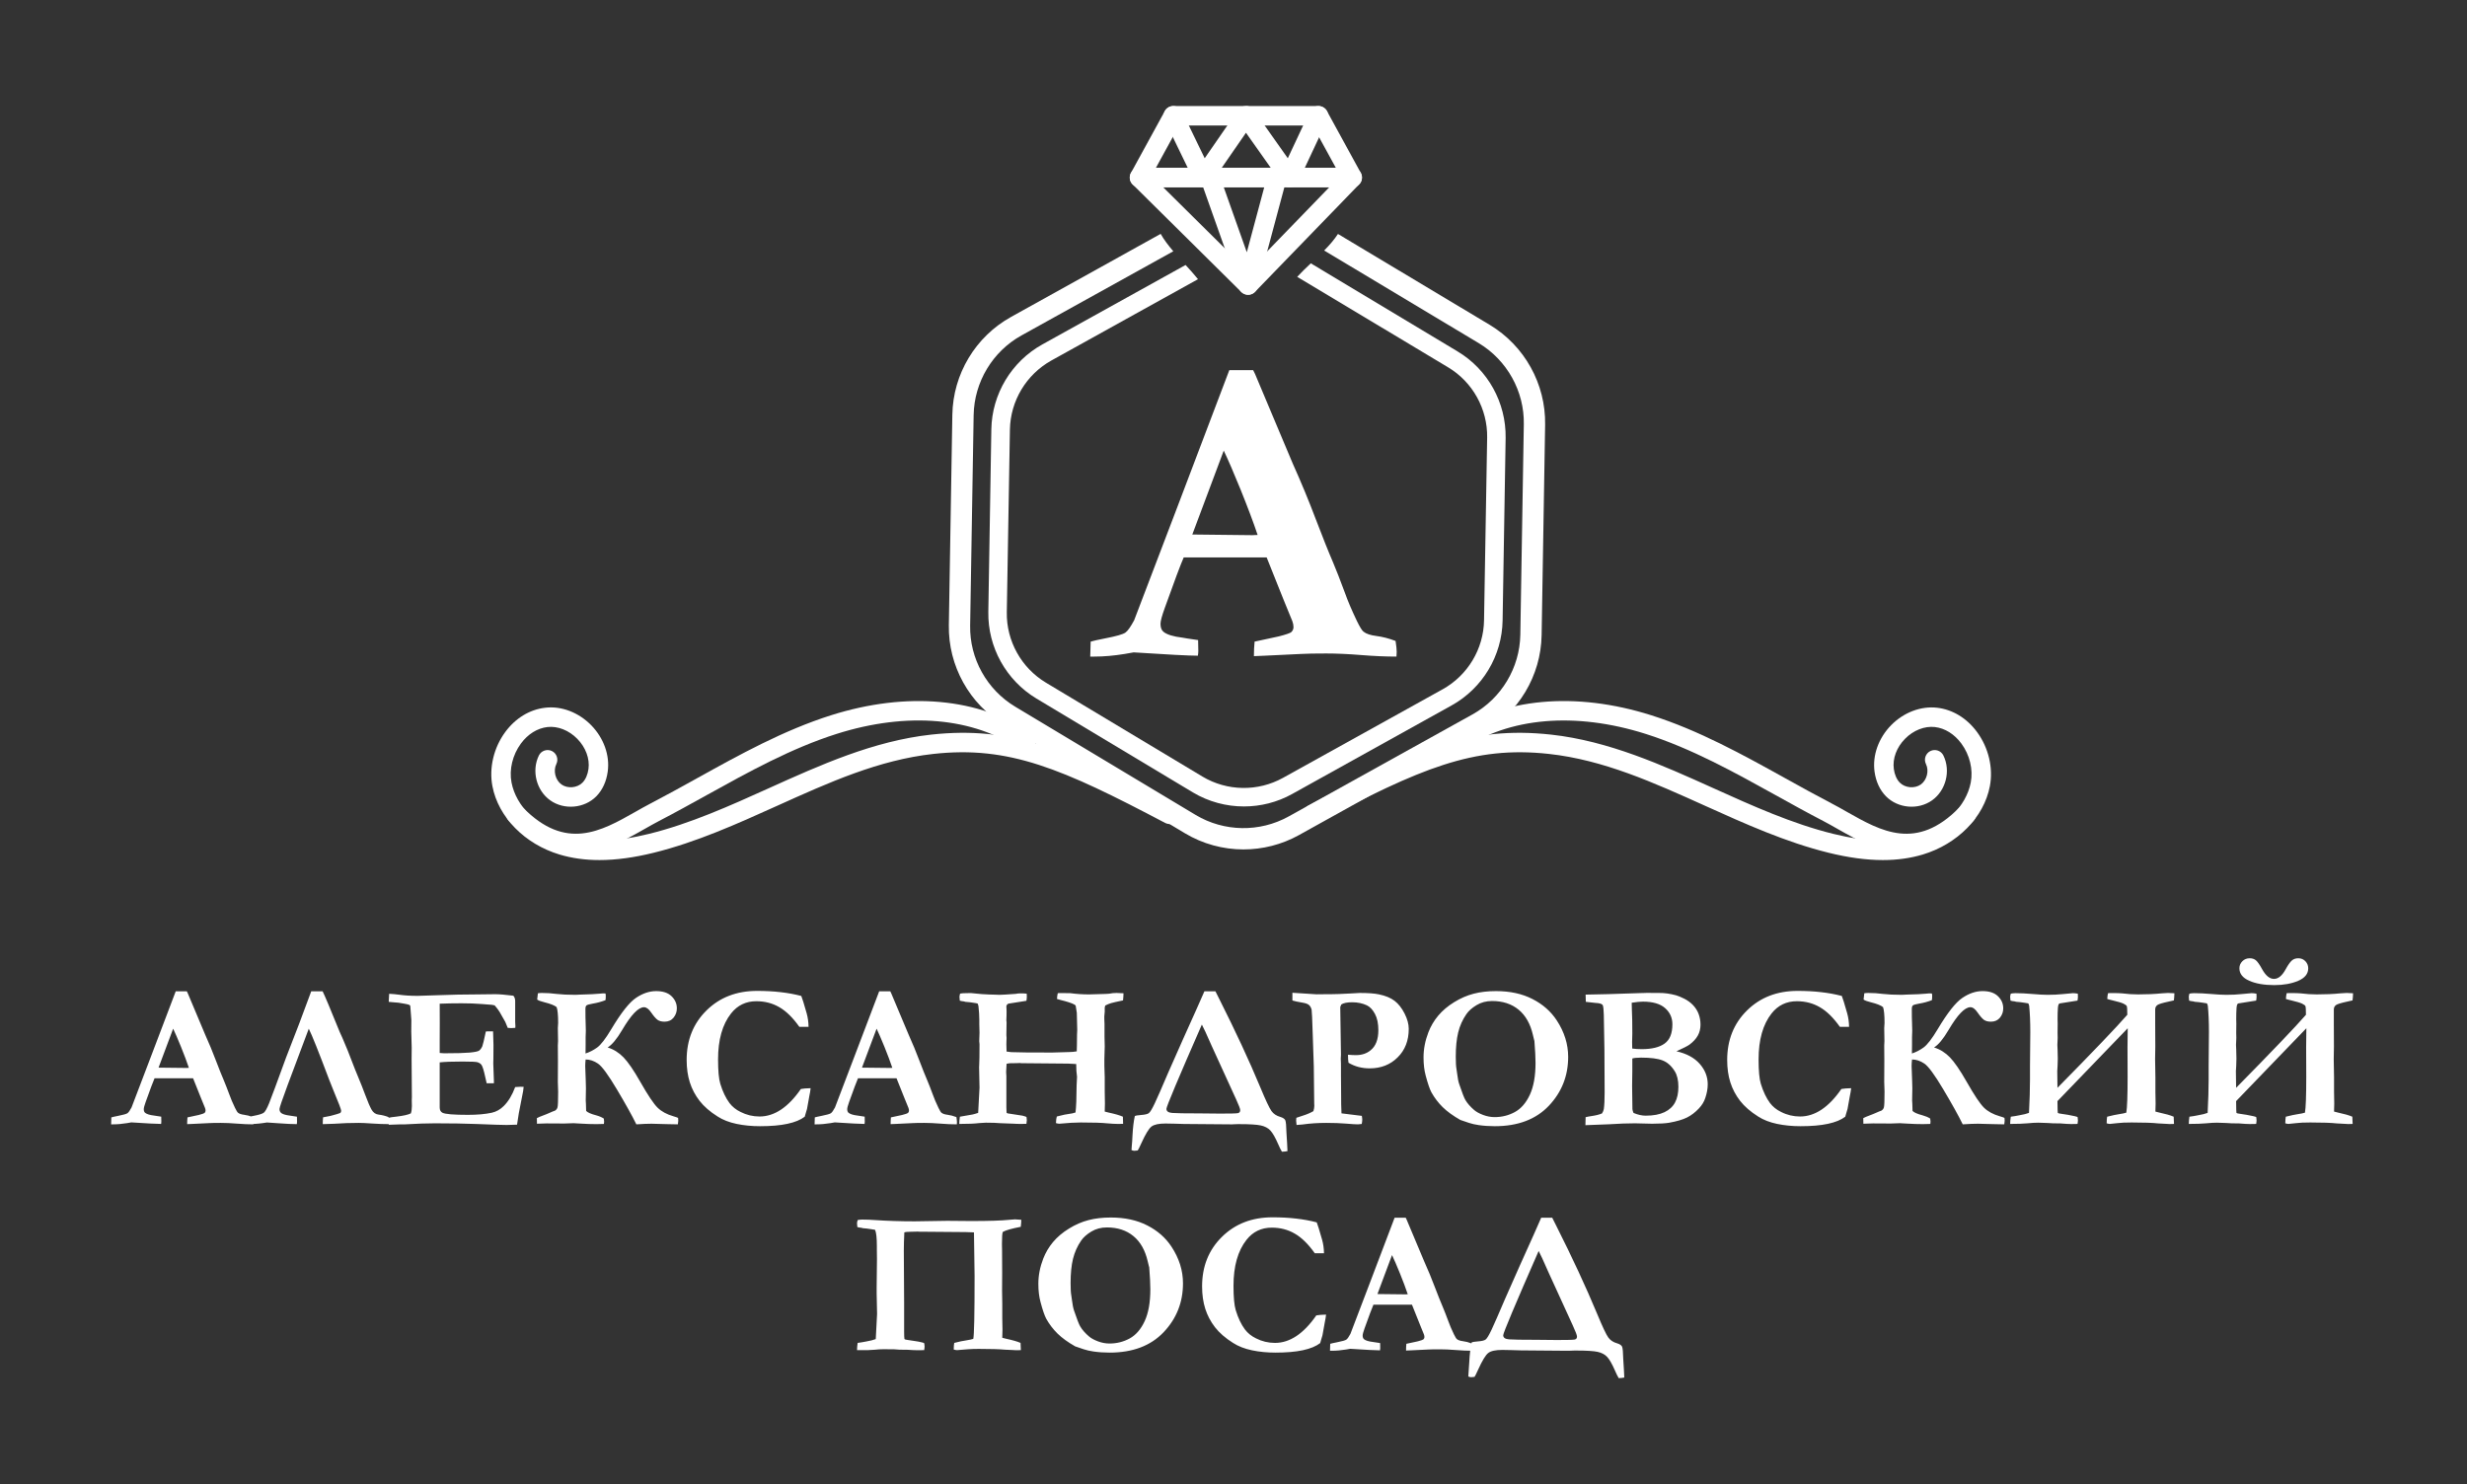
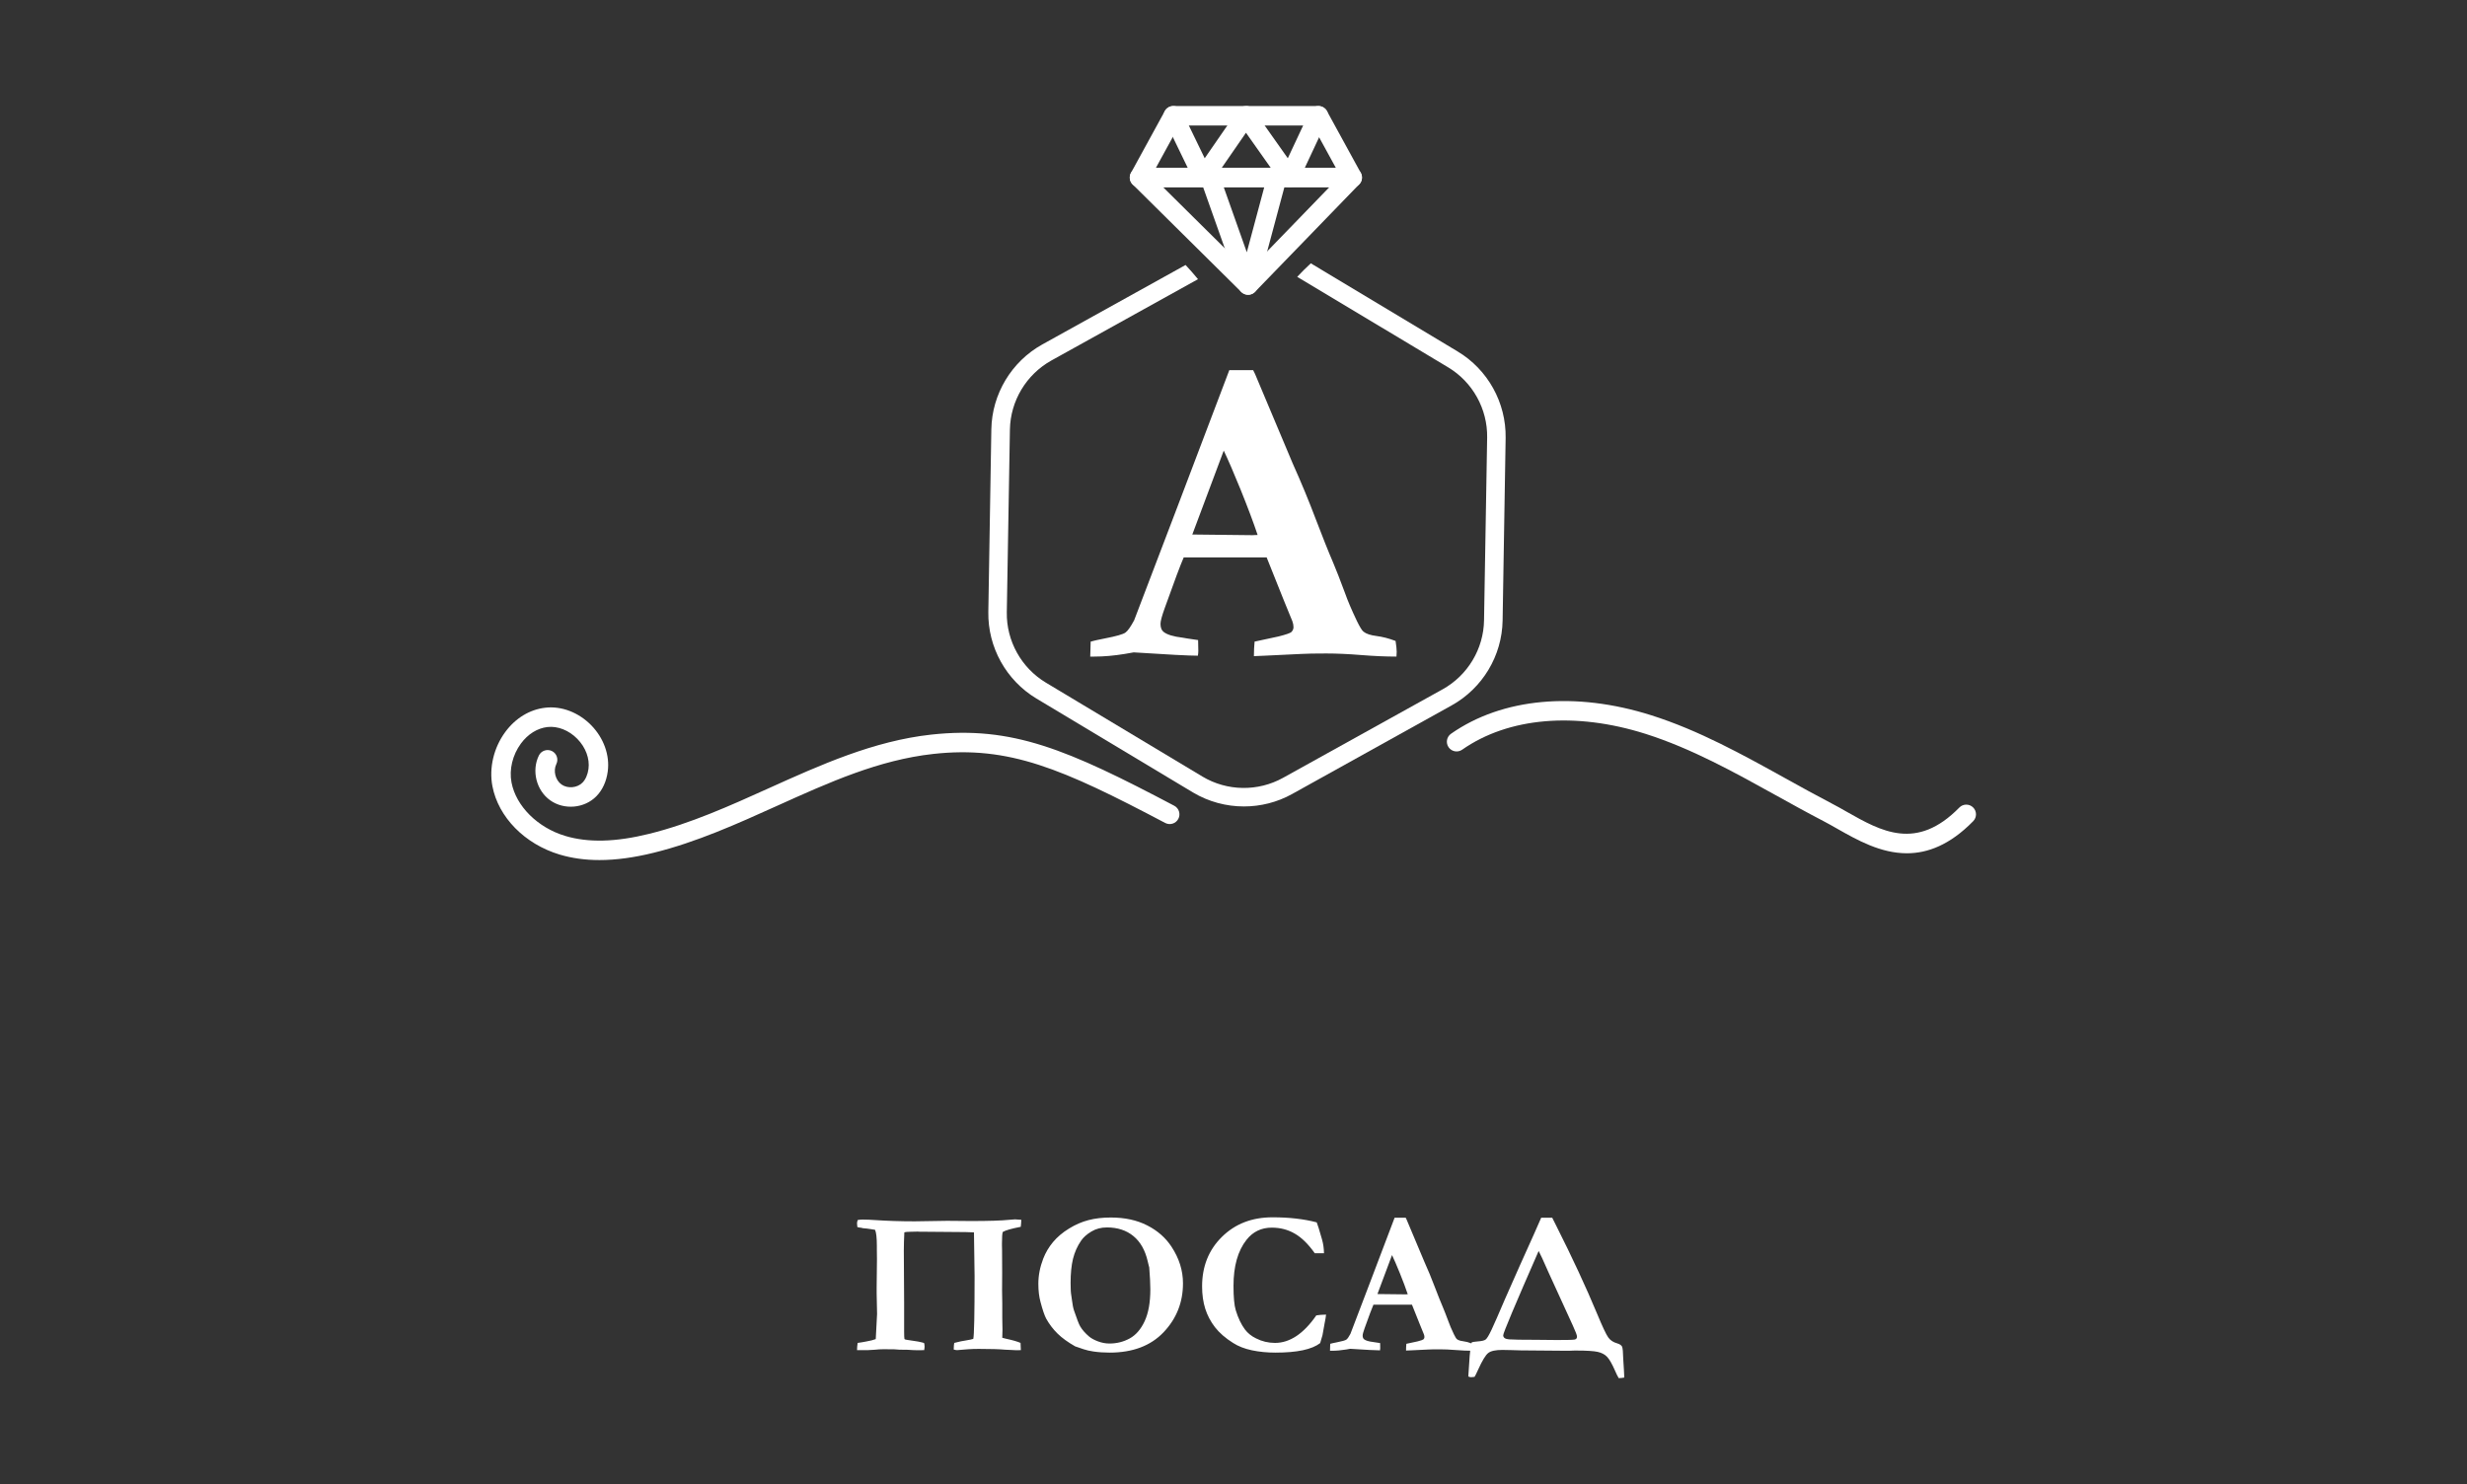
<svg xmlns="http://www.w3.org/2000/svg" width="241" height="145" viewBox="0 0 241 145" fill="none">
  <rect x="0" y="0" width="241" height="145" fill="#333333" stroke="none" />
-   <path d="M10.857 109.848L10.876 109.168C11.001 109.131 11.219 109.081 11.536 109.02C12.04 108.922 12.346 108.835 12.454 108.758C12.562 108.68 12.694 108.492 12.851 108.196L14.839 102.982L17.167 96.85C17.389 96.85 17.598 96.85 17.799 96.85H18.25L18.338 97.029L20.046 101.089C20.434 101.949 20.78 102.787 21.085 103.598C21.395 104.409 21.658 105.071 21.88 105.586C22.01 105.895 22.192 106.356 22.422 106.975C22.539 107.311 22.717 107.732 22.959 108.237C23.094 108.512 23.192 108.671 23.259 108.718C23.38 108.815 23.572 108.879 23.841 108.913C24.11 108.946 24.402 109.02 24.712 109.138C24.745 109.356 24.762 109.522 24.762 109.629C24.762 109.676 24.759 109.747 24.752 109.848C24.265 109.848 23.73 109.824 23.144 109.777C22.559 109.73 22.034 109.706 21.566 109.706C21.048 109.706 20.672 109.713 20.443 109.727L18.769 109.808L18.283 109.827C18.283 109.599 18.294 109.377 18.314 109.168L19.407 108.933C19.737 108.848 19.929 108.781 19.979 108.738C20.046 108.671 20.081 108.597 20.081 108.512C20.081 108.425 20.064 108.338 20.029 108.246L19.636 107.281L18.862 105.347H15.098C14.96 105.659 14.671 106.43 14.233 107.654C14.109 108.001 14.045 108.237 14.045 108.361C14.045 108.533 14.092 108.653 14.183 108.724C14.335 108.848 14.624 108.94 15.052 108.99C15.111 109.004 15.343 109.041 15.751 109.097C15.758 109.333 15.761 109.494 15.761 109.585C15.761 109.656 15.754 109.73 15.741 109.808C15.334 109.808 14.361 109.757 12.827 109.656L12.424 109.727C11.936 109.808 11.475 109.848 11.034 109.848H10.857ZM15.489 104.307C17.026 104.327 17.931 104.338 18.206 104.338L18.452 104.327C18.257 103.743 17.998 103.06 17.685 102.282C17.368 101.502 17.11 100.907 16.915 100.5L15.489 104.307ZM30.165 100.503L28.099 106.009C27.568 107.439 27.302 108.22 27.302 108.351C27.302 108.549 27.379 108.695 27.538 108.785C27.696 108.879 27.951 108.946 28.308 108.993C28.358 109.006 28.595 109.041 29.008 109.101L29.017 109.599C29.017 109.679 29.01 109.753 28.997 109.827C28.59 109.827 27.995 109.801 27.212 109.743L26.078 109.666L25.671 109.727C25.2 109.794 24.675 109.827 24.104 109.827L24.123 109.162C24.187 109.134 24.41 109.088 24.786 109.017C25.297 108.922 25.626 108.819 25.769 108.711C25.91 108.603 26.084 108.29 26.293 107.776C26.501 107.262 27.053 105.774 27.947 103.318L29.25 99.951L30.404 96.85H31.517C31.719 97.25 32.274 98.572 33.182 100.813L33.447 101.395C33.74 102.05 34.154 103.08 34.683 104.479L34.995 105.239C35.217 105.764 35.446 106.343 35.681 106.975C35.931 107.648 36.139 108.129 36.3 108.415C36.465 108.704 36.694 108.862 36.983 108.896C37.34 108.94 37.662 109.023 37.959 109.141C37.992 109.353 38.009 109.515 38.009 109.625L37.999 109.827C37.511 109.827 36.96 109.808 36.344 109.767C35.789 109.727 35.361 109.706 35.059 109.706C34.239 109.706 33.438 109.734 32.654 109.79L31.53 109.827C31.53 109.589 31.541 109.367 31.561 109.162C31.594 109.148 31.833 109.104 32.28 109.023C32.819 108.883 33.128 108.792 33.206 108.751C33.287 108.711 33.327 108.629 33.327 108.505C33.327 108.391 33.081 107.752 32.596 106.588L32.153 105.478C31.13 102.76 30.467 101.102 30.165 100.503ZM38.016 97.092C38.389 97.112 38.716 97.143 38.992 97.182C39.51 97.257 40.111 97.294 40.795 97.294C41.033 97.294 41.639 97.273 42.618 97.236C44.084 97.18 45.406 97.153 46.59 97.153L48.373 97.132C48.776 97.132 49.365 97.182 50.149 97.28C50.267 97.412 50.327 97.59 50.327 97.812V99.84L50.348 100.244C50.348 100.284 50.344 100.345 50.337 100.422L49.934 100.443C49.883 100.443 49.772 100.436 49.601 100.422C49.54 100.291 49.46 100.096 49.359 99.837L48.958 99.133C48.807 98.834 48.592 98.531 48.319 98.222C48.154 98.176 47.943 98.148 47.687 98.142C47.62 98.135 47.421 98.118 47.084 98.094C46.473 98.044 45.813 98.02 45.106 98.02C44.306 98.02 43.586 98.034 42.954 98.061C42.958 98.226 42.96 98.869 42.96 99.992L42.954 101.64V102.874C43.119 102.894 43.26 102.905 43.378 102.905C44.548 102.905 45.383 102.881 45.881 102.837C46.379 102.79 46.685 102.727 46.801 102.646C46.92 102.562 47.027 102.42 47.118 102.218C47.176 102.073 47.29 101.592 47.462 100.776L47.589 100.765H48.168C48.195 101.351 48.208 101.795 48.208 102.097C48.208 102.787 48.205 103.231 48.199 103.427C48.191 103.624 48.188 103.78 48.188 103.89C48.188 104.069 48.199 104.351 48.218 104.741C48.239 105.131 48.249 105.425 48.249 105.613V105.832H47.542C47.515 105.727 47.468 105.512 47.394 105.185C47.263 104.576 47.145 104.196 47.041 104.045C46.96 103.927 46.83 103.84 46.648 103.78C46.516 103.736 46.029 103.712 45.191 103.712C44.199 103.712 43.455 103.738 42.954 103.793C42.954 103.964 42.954 104.075 42.954 104.126C42.954 104.91 42.954 105.559 42.954 106.077V108.2C42.954 108.452 43.045 108.62 43.223 108.714C43.492 108.852 44.319 108.92 45.706 108.92C46.624 108.92 47.401 108.852 48.04 108.714C48.484 108.613 48.874 108.395 49.212 108.055C49.658 107.614 50.032 106.999 50.327 106.205C50.533 106.184 50.697 106.175 50.829 106.175C50.903 106.175 51.01 106.178 51.155 106.184C51.134 106.35 51.118 106.488 51.104 106.598L51.047 106.895L50.684 108.755L50.509 109.879C50.082 109.898 49.746 109.909 49.493 109.909C49.127 109.909 48.144 109.879 46.547 109.814C45.423 109.771 44.071 109.747 42.49 109.747C41.7 109.747 40.731 109.78 39.58 109.848H39.167L37.975 109.888V109.202C38.1 109.168 38.349 109.134 38.723 109.094C39.401 109.014 39.873 108.909 40.135 108.778C40.202 108.59 40.237 108.348 40.237 108.061C40.237 107.947 40.232 107.759 40.226 107.49L40.237 107.183L40.209 103.474L40.219 102.36L40.176 100.785L40.186 99.672L40.094 98.451C40.094 98.418 40.088 98.353 40.074 98.252C40.011 98.182 39.913 98.135 39.782 98.115C39.708 98.105 39.611 98.085 39.486 98.057C39.113 97.981 38.753 97.933 38.406 97.92C38.281 97.913 38.141 97.899 37.975 97.88L38.016 97.092ZM59.362 102.336C59.948 102.517 60.462 102.841 60.91 103.302C61.357 103.762 61.902 104.556 62.541 105.68C63.291 106.999 63.857 107.846 64.244 108.222C64.627 108.597 65.142 108.875 65.787 109.06C66.026 109.128 66.178 109.182 66.242 109.219C66.255 109.336 66.261 109.427 66.261 109.491C66.261 109.568 66.248 109.686 66.221 109.848L65.135 109.827L63.644 109.787C63.271 109.787 62.776 109.808 62.165 109.848C61.734 108.97 61.098 107.829 60.26 106.424C59.423 105.018 58.811 104.18 58.417 103.914C58.023 103.645 57.623 103.511 57.209 103.511C57.183 103.753 57.17 103.974 57.17 104.169L57.22 105.531C57.233 105.808 57.24 106.074 57.24 106.323L57.22 107.506L57.24 107.853L57.26 108.533C57.391 108.684 57.717 108.829 58.242 108.967C58.535 109.047 58.784 109.152 58.986 109.283C59.006 109.411 59.016 109.504 59.016 109.568C59.016 109.619 59.009 109.699 58.996 109.808C58.7 109.821 58.461 109.827 58.277 109.827C57.791 109.827 57.26 109.811 56.681 109.773L56.022 109.736L55.134 109.767L53.392 109.757L52.456 109.787L52.446 109.242C52.507 109.195 52.813 109.067 53.372 108.859L53.628 108.751C53.916 108.62 54.111 108.539 54.209 108.512C54.341 108.435 54.428 108.324 54.464 108.183C54.505 108.045 54.525 107.534 54.525 106.652L54.495 105.711L54.505 103.622L54.495 102.145L54.516 101.714L54.495 100.443L54.525 99.941C54.525 99.181 54.475 98.663 54.377 98.394C54.172 98.226 53.775 98.068 53.191 97.923C52.84 97.838 52.602 97.748 52.477 97.657L52.548 97.042C52.672 97.021 52.803 97.011 52.941 97.011C53.422 97.011 53.897 97.042 54.37 97.106C54.851 97.162 55.467 97.193 56.218 97.193L56.641 97.173L57.826 97.132C58.003 97.126 58.246 97.109 58.555 97.082L58.902 97.052L59.147 97.062C59.167 97.115 59.178 97.186 59.178 97.28C59.178 97.506 59.167 97.65 59.147 97.718C58.75 97.869 58.34 97.981 57.916 98.05C57.586 98.111 57.384 98.165 57.307 98.219C57.23 98.273 57.19 98.391 57.19 98.572C57.19 99.228 57.196 99.659 57.209 99.871L57.23 100.705L57.209 101.334V102.08L57.2 102.924C57.586 102.8 57.963 102.609 58.33 102.346C58.697 102.084 59.158 101.485 59.712 100.557C60.674 98.949 61.478 97.926 62.134 97.489C62.787 97.048 63.443 96.83 64.099 96.83C64.758 96.83 65.259 96.994 65.602 97.328C65.949 97.661 66.121 98.055 66.121 98.515C66.121 98.858 66.013 99.16 65.801 99.423C65.586 99.685 65.293 99.817 64.92 99.817C64.63 99.817 64.402 99.757 64.233 99.635C64.069 99.514 63.863 99.282 63.621 98.932C63.382 98.579 63.147 98.404 62.912 98.404C62.359 98.404 61.647 99.151 60.768 100.645C60.258 101.509 59.79 102.073 59.362 102.336ZM78.277 97.304C78.362 97.502 78.536 98.061 78.799 98.986C78.916 99.403 78.981 99.85 78.987 100.321H78.089C77.456 99.43 76.807 98.79 76.135 98.404C75.466 98.013 74.715 97.819 73.887 97.819C72.868 97.819 72.045 98.216 71.419 99.01C70.57 100.083 70.147 101.583 70.147 103.504C70.147 104.617 70.221 105.411 70.365 105.885C70.601 106.652 70.9 107.278 71.26 107.762C71.54 108.129 71.9 108.422 72.347 108.636C72.926 108.933 73.545 109.081 74.2 109.081C74.927 109.081 75.624 108.855 76.299 108.408C76.972 107.958 77.618 107.288 78.237 106.393C78.48 106.35 78.796 106.323 79.189 106.315C79.162 106.564 79.121 106.824 79.061 107.093C79.041 107.197 78.967 107.614 78.836 108.344L78.749 108.636L78.614 109.101C78.209 109.411 77.648 109.642 76.921 109.797C76.195 109.953 75.304 110.029 74.244 110.029C73.437 110.029 72.673 109.955 71.953 109.804C71.233 109.653 70.618 109.414 70.107 109.084C69.356 108.613 68.768 108.098 68.341 107.551C67.913 106.999 67.598 106.397 67.388 105.747C67.184 105.098 67.079 104.368 67.079 103.561C67.079 101.606 67.725 99.992 69.017 98.72C70.308 97.445 71.957 96.81 73.959 96.81C74.775 96.81 75.542 96.85 76.262 96.934C76.98 97.015 77.651 97.139 78.277 97.304ZM79.576 109.848L79.596 109.168C79.72 109.131 79.939 109.081 80.255 109.02C80.76 108.922 81.066 108.835 81.173 108.758C81.281 108.68 81.412 108.492 81.571 108.196L83.558 102.982L85.887 96.85C86.108 96.85 86.317 96.85 86.519 96.85H86.97L87.057 97.029L88.766 101.089C89.153 101.949 89.499 102.787 89.805 103.598C90.115 104.409 90.377 105.071 90.599 105.586C90.73 105.895 90.912 106.356 91.14 106.975C91.258 107.311 91.437 107.732 91.679 108.237C91.813 108.512 91.911 108.671 91.978 108.718C92.099 108.815 92.291 108.879 92.56 108.913C92.829 108.946 93.121 109.02 93.431 109.138C93.465 109.356 93.482 109.522 93.482 109.629C93.482 109.676 93.478 109.747 93.471 109.848C92.984 109.848 92.45 109.824 91.863 109.777C91.279 109.73 90.754 109.706 90.286 109.706C89.768 109.706 89.392 109.713 89.162 109.727L87.487 109.808L87.003 109.827C87.003 109.599 87.013 109.377 87.033 109.168L88.126 108.933C88.456 108.848 88.648 108.781 88.698 108.738C88.766 108.671 88.799 108.597 88.799 108.512C88.799 108.425 88.783 108.338 88.749 108.246L88.355 107.281L87.582 105.347H83.817C83.68 105.659 83.391 106.43 82.953 107.654C82.829 108.001 82.765 108.237 82.765 108.361C82.765 108.533 82.812 108.653 82.903 108.724C83.054 108.848 83.343 108.94 83.77 108.99C83.831 109.004 84.063 109.041 84.47 109.097C84.477 109.333 84.48 109.494 84.48 109.585C84.48 109.656 84.474 109.73 84.46 109.808C84.052 109.808 83.081 109.757 81.547 109.656L81.143 109.727C80.656 109.808 80.195 109.848 79.754 109.848H79.576ZM84.207 104.307C85.745 104.327 86.65 104.338 86.926 104.338L87.171 104.327C86.976 103.743 86.717 103.06 86.404 102.282C86.088 101.502 85.829 100.907 85.634 100.5L84.207 104.307ZM93.71 109.808C93.71 109.609 93.731 109.373 93.771 109.101L95.013 108.885C95.164 108.852 95.345 108.798 95.557 108.727L95.689 106.265C95.661 105.38 95.648 104.718 95.648 104.278L95.658 104.042C95.678 103.773 95.689 103.097 95.689 102.013L95.661 101.727L95.689 100.9L95.668 100.045V99.622C95.668 99.242 95.641 98.794 95.584 98.282C95.578 98.236 95.554 98.158 95.51 98.047C95.456 98.027 95.398 98.013 95.335 98.007C95.271 98 95.208 97.99 95.14 97.976C94.885 97.933 94.608 97.899 94.316 97.88L94.168 97.838C93.989 97.819 93.852 97.795 93.761 97.762C93.74 97.569 93.731 97.449 93.731 97.399C93.731 97.321 93.751 97.213 93.791 97.075C93.922 97.045 94.108 97.031 94.343 97.031C94.582 97.031 94.747 97.029 94.837 97.021C95.641 97.109 96.236 97.156 96.626 97.162C96.802 97.162 96.984 97.167 97.166 97.176C97.343 97.186 97.505 97.193 97.643 97.193C97.861 97.193 98.389 97.162 99.234 97.099C99.371 97.069 99.524 97.052 99.688 97.052C99.931 97.052 100.135 97.062 100.301 97.082C100.307 97.223 100.31 97.324 100.31 97.385C100.31 97.492 100.296 97.624 100.27 97.778L98.511 98.055C98.38 98.118 98.312 98.213 98.312 98.337L98.329 98.7L98.332 98.858L98.326 99.289L98.312 99.625V99.702C98.326 99.773 98.332 99.837 98.332 99.887L98.312 101.135C98.326 101.253 98.332 101.341 98.332 101.402C98.332 101.435 98.329 101.539 98.319 101.714C98.316 101.818 98.312 101.926 98.312 102.041C98.312 102.138 98.319 102.37 98.332 102.736C98.517 102.766 98.672 102.787 98.796 102.794L100.259 102.824H100.97L102.749 102.834L104.478 102.784C104.7 102.784 104.938 102.76 105.187 102.716C105.201 102.491 105.208 101.943 105.215 101.071L105.235 100.627L105.194 98.956L105.087 98.269C105.067 98.222 105.023 98.178 104.953 98.142C104.727 98.011 104.276 97.862 103.604 97.698C103.482 97.671 103.365 97.637 103.257 97.597C103.271 97.365 103.294 97.176 103.334 97.031C103.479 97.024 103.566 97.021 103.597 97.021L104.545 97.031C105.15 97.112 105.767 97.153 106.392 97.153C106.537 97.153 106.651 97.149 106.736 97.143L108.007 97.106C108.125 97.099 108.239 97.092 108.35 97.085C108.582 97.035 108.824 97.011 109.073 97.011C109.261 97.011 109.49 97.021 109.756 97.042C109.749 97.297 109.733 97.529 109.709 97.738C109.11 97.862 108.716 97.954 108.532 98.007C108.346 98.064 108.158 98.142 107.97 98.239L107.92 98.438V98.602V98.858L107.906 98.986C107.889 99.124 107.879 99.232 107.879 99.302V99.547C107.892 99.844 107.899 100.008 107.899 100.039V101.29L107.92 102.235L107.885 103.483C107.876 103.773 107.885 104.362 107.92 105.253V106.652L107.939 107.813C107.939 108.028 107.933 108.29 107.92 108.6C108.057 108.64 108.185 108.671 108.303 108.697C108.919 108.829 109.383 108.963 109.696 109.101L109.715 109.797C109.453 109.804 109.298 109.808 109.254 109.808C108.939 109.808 108.578 109.787 108.171 109.75C107.634 109.693 106.769 109.666 105.575 109.666C105.036 109.666 104.343 109.706 103.49 109.787C103.398 109.787 103.287 109.767 103.156 109.727C103.166 109.424 103.197 109.205 103.241 109.081L103.984 108.903L104.767 108.774C104.845 108.755 104.945 108.727 105.067 108.688C105.134 108.155 105.168 107.275 105.174 106.04L105.215 105.202C105.161 104.856 105.134 104.438 105.134 103.955C104.892 103.934 104.629 103.921 104.347 103.914L99.778 103.873L99.692 103.863L99.62 103.854C99.577 103.854 99.524 103.857 99.463 103.863C99.294 103.87 99.15 103.873 99.032 103.873H98.756C98.631 103.873 98.491 103.894 98.332 103.934L98.292 104.671V104.799C98.306 104.977 98.312 105.092 98.312 105.145V108.192C98.312 108.364 98.319 108.539 98.332 108.714L98.423 108.774L99.889 109C99.964 109.027 100.021 109.044 100.062 109.051C100.149 109.067 100.22 109.097 100.281 109.138C100.301 109.29 100.31 109.39 100.31 109.444C100.31 109.528 100.296 109.646 100.27 109.797C100.034 109.804 99.833 109.808 99.668 109.808C99.524 109.808 99.389 109.804 99.264 109.797C99.204 109.797 99.146 109.794 99.096 109.787L97.704 109.734C97.373 109.703 96.912 109.686 96.317 109.686L96.112 109.697C95.834 109.71 95.672 109.72 95.628 109.727C95.217 109.78 94.578 109.808 93.71 109.808ZM120.191 109.848L115.657 109.811C115.467 109.811 115.165 109.804 114.751 109.784L113.853 109.767C113.204 109.767 112.747 109.865 112.487 110.063C112.229 110.262 111.899 110.806 111.495 111.698C111.306 112.115 111.19 112.347 111.142 112.401C110.971 112.421 110.856 112.431 110.806 112.431C110.731 112.431 110.644 112.407 110.536 112.361C110.536 112.243 110.547 112.094 110.566 111.917C110.59 111.698 110.614 111.365 110.634 110.914C110.674 110.167 110.748 109.541 110.86 109.041C110.934 108.993 111.138 108.96 111.482 108.933C111.848 108.906 112.097 108.848 112.225 108.755C112.353 108.664 112.548 108.344 112.807 107.796C113.066 107.244 113.507 106.245 114.122 104.795L115.565 101.536L116.941 98.475L117.658 96.85H118.735C118.755 96.87 118.879 97.119 119.111 97.6C120.695 100.746 122.031 103.617 123.111 106.212C123.642 107.493 124.009 108.27 124.211 108.549C124.409 108.825 124.698 109.017 125.072 109.121C125.328 109.199 125.489 109.307 125.556 109.441C125.62 109.578 125.66 109.992 125.674 110.682L125.737 111.681C125.757 111.933 125.768 112.193 125.774 112.462C125.643 112.495 125.462 112.515 125.23 112.522C125.105 112.311 124.988 112.072 124.877 111.809C124.587 111.143 124.328 110.688 124.099 110.447C123.873 110.204 123.565 110.043 123.167 109.955C122.774 109.872 122.084 109.827 121.1 109.827H120.901L120.608 109.837L120.369 109.848H120.191ZM117.409 100.099C115.102 105.364 113.948 108.109 113.948 108.331C113.948 108.57 114.136 108.704 114.513 108.734C114.893 108.764 115.778 108.778 117.174 108.778L119.216 108.798C120.194 108.798 120.762 108.785 120.92 108.755C121.078 108.724 121.156 108.627 121.156 108.459C121.156 108.334 121.021 107.978 120.753 107.395L118.385 102.215C117.873 101.048 117.547 100.341 117.409 100.099ZM126.255 97.748V96.992L128.607 97.143L129.66 97.132H130.044C130.443 97.132 131.07 97.109 131.923 97.062C132.409 97.029 132.714 97.011 132.839 97.011C133.662 97.011 134.288 97.059 134.706 97.149C135.348 97.28 135.859 97.492 136.237 97.782C136.613 98.071 136.939 98.484 137.212 99.02C137.484 99.558 137.619 100.056 137.619 100.516C137.619 101.664 137.259 102.592 136.535 103.305C135.816 104.022 134.905 104.378 133.8 104.378C133.42 104.378 133.054 104.331 132.707 104.241C132.365 104.149 132.038 104.011 131.735 103.83C131.702 103.641 131.685 103.379 131.685 103.046C131.843 103.06 131.988 103.07 132.118 103.077C132.247 103.083 132.361 103.086 132.462 103.086C133.028 103.086 133.501 102.931 133.885 102.619C134.396 102.215 134.651 101.559 134.651 100.651C134.651 100.001 134.541 99.47 134.318 99.057C134.097 98.643 133.831 98.364 133.528 98.219C133.101 98.02 132.623 97.92 132.095 97.92C131.597 97.92 131.241 97.994 131.029 98.138C130.989 98.226 130.955 98.306 130.928 98.387L130.998 103.036L130.979 103.433L130.995 103.847C130.998 103.937 130.998 104.072 130.998 104.25V105.061L131.009 106.356L131.019 107.894C131.019 108.112 131.029 108.404 131.049 108.774L133.037 109.02C133.064 109.178 133.078 109.303 133.078 109.397C133.078 109.494 133.061 109.633 133.028 109.811C132.862 109.834 132.737 109.848 132.654 109.848C132.448 109.848 132.065 109.824 131.5 109.777C130.939 109.73 130.296 109.706 129.572 109.706C128.758 109.706 127.985 109.757 127.249 109.861C127.124 109.879 126.929 109.895 126.66 109.909C126.632 109.716 126.619 109.575 126.619 109.485C126.619 109.424 126.625 109.333 126.639 109.209L127.238 109.01C127.649 108.885 128.005 108.734 128.307 108.556C128.364 108.368 128.395 108.192 128.395 108.034C128.395 107.971 128.392 107.894 128.385 107.809C128.378 107.603 128.375 107.318 128.375 106.951L128.344 104.183L128.24 101.061C128.193 99.575 128.159 98.774 128.132 98.656C128.086 98.464 128.008 98.317 127.897 98.209C127.786 98.101 127.598 98.024 127.336 97.976C126.794 97.886 126.435 97.808 126.255 97.748ZM139.065 103.305C139.065 102.491 139.223 101.673 139.54 100.852C139.768 100.26 140.088 99.72 140.501 99.225C140.916 98.733 141.433 98.293 142.058 97.91C142.681 97.526 143.317 97.25 143.97 97.082C144.619 96.913 145.342 96.83 146.142 96.83C147.509 96.83 148.693 97.085 149.698 97.6C150.704 98.111 151.495 98.804 152.07 99.678C152.82 100.815 153.193 102.01 153.193 103.258C153.193 105.118 152.56 106.709 151.3 108.038C150.035 109.367 148.279 110.029 146.025 110.029C145.467 110.029 144.945 109.992 144.46 109.922C144.094 109.868 143.771 109.797 143.495 109.703C142.997 109.539 142.719 109.444 142.658 109.417C141.944 109.01 141.37 108.593 140.935 108.166C140.501 107.739 140.135 107.257 139.832 106.715C139.671 106.413 139.483 105.869 139.274 105.081C139.136 104.574 139.065 103.985 139.065 103.305ZM145.763 97.799C145.191 97.799 144.686 97.933 144.246 98.199C143.805 98.464 143.472 98.757 143.25 99.081C142.873 99.625 142.607 100.224 142.449 100.87C142.291 101.519 142.214 102.306 142.214 103.234C142.214 103.799 142.237 104.204 142.284 104.445C142.295 104.526 142.314 104.661 142.342 104.852C142.402 105.337 142.47 105.694 142.55 105.915C142.832 106.75 143.031 107.268 143.152 107.466C143.347 107.799 143.64 108.132 144.027 108.462C144.226 108.629 144.511 108.788 144.884 108.929C145.261 109.071 145.635 109.141 146.011 109.141C146.721 109.141 147.381 108.977 147.99 108.643C148.595 108.311 149.082 107.749 149.453 106.951C149.819 106.157 150.005 105.122 150.005 103.843C150.005 103.318 149.968 102.605 149.896 101.704L149.846 101.515C149.826 101.465 149.793 101.33 149.749 101.111C149.503 100.035 149.039 99.211 148.353 98.646C147.667 98.081 146.803 97.799 145.763 97.799ZM154.879 109.929L154.898 109.148C155.056 109.108 155.245 109.073 155.464 109.041C155.888 108.98 156.234 108.896 156.5 108.781C156.594 108.634 156.651 108.489 156.678 108.348C156.729 107.981 156.756 107.439 156.756 106.722L156.736 102.531C156.736 102.097 156.715 100.964 156.675 99.131C156.661 98.639 156.628 98.333 156.577 98.216C156.557 98.176 156.524 98.142 156.476 98.115C156.373 98.044 156.174 98 155.884 97.987C155.76 97.981 155.437 97.947 154.919 97.88L154.898 97.173L157.105 97.126L160.322 97.021L160.708 97.011C160.785 97.005 160.863 97.001 160.943 97.001C161.007 97.001 161.183 97.005 161.465 97.011H162.093C162.592 97.005 163.133 97.079 163.719 97.236C163.92 97.291 164.189 97.401 164.526 97.567C164.858 97.734 165.152 97.947 165.397 98.206C165.643 98.468 165.825 98.757 165.942 99.077C166.06 99.4 166.121 99.743 166.121 100.103C166.121 100.503 166.033 100.863 165.855 101.179C165.677 101.499 165.408 101.791 165.044 102.06C164.863 102.192 164.436 102.407 163.773 102.71C164.768 102.935 165.525 103.345 166.047 103.941C166.568 104.536 166.827 105.199 166.827 105.93C166.827 106.363 166.746 106.817 166.582 107.291C166.464 107.645 166.262 107.974 165.979 108.277C165.606 108.677 165.209 108.98 164.792 109.185C164.375 109.39 163.8 109.559 163.063 109.69C162.695 109.753 162.137 109.787 161.391 109.787L159.716 109.747C159.006 109.747 158.162 109.777 157.183 109.841C156.907 109.855 156.139 109.885 154.879 109.929ZM159.45 102.441C159.712 102.48 160.022 102.501 160.378 102.501C161.364 102.501 162.111 102.32 162.616 101.953C163.124 101.59 163.375 100.96 163.375 100.066C163.375 99.437 163.137 98.908 162.659 98.488C162.181 98.068 161.461 97.859 160.499 97.859C160.223 97.859 159.857 97.896 159.4 97.967C159.4 98.118 159.407 98.337 159.416 98.619C159.447 99.178 159.46 99.958 159.46 100.964L159.44 101.791C159.44 101.936 159.443 102.155 159.45 102.441ZM159.578 108.734C160.005 108.913 160.402 109 160.768 109C161.519 109 162.128 108.885 162.602 108.66C163.076 108.432 163.419 108.115 163.634 107.709C163.853 107.302 163.961 106.79 163.961 106.178C163.961 105.549 163.843 105.041 163.607 104.661C163.278 104.132 162.881 103.78 162.413 103.601C161.949 103.419 161.249 103.329 160.317 103.329C159.904 103.329 159.618 103.359 159.46 103.416V104.63L159.44 106.09L159.47 108.358C159.48 108.465 159.514 108.59 159.578 108.734ZM179.926 97.304C180.01 97.502 180.185 98.061 180.447 98.986C180.565 99.403 180.629 99.85 180.635 100.321H179.737C179.105 99.43 178.456 98.79 177.782 98.404C177.113 98.013 176.363 97.819 175.536 97.819C174.517 97.819 173.692 98.216 173.066 99.01C172.219 100.083 171.795 101.583 171.795 103.504C171.795 104.617 171.869 105.411 172.014 105.885C172.25 106.652 172.549 107.278 172.908 107.762C173.188 108.129 173.547 108.422 173.995 108.636C174.573 108.933 175.192 109.081 175.848 109.081C176.575 109.081 177.272 108.855 177.948 108.408C178.62 107.958 179.266 107.288 179.884 106.393C180.127 106.35 180.444 106.323 180.838 106.315C180.81 106.564 180.77 106.824 180.709 107.093C180.69 107.197 180.615 107.614 180.484 108.344L180.396 108.636L180.262 109.101C179.858 109.411 179.296 109.642 178.57 109.797C177.843 109.953 176.952 110.029 175.892 110.029C175.085 110.029 174.322 109.955 173.601 109.804C172.882 109.653 172.266 109.414 171.755 109.084C171.005 108.613 170.416 108.098 169.989 107.551C169.561 106.999 169.246 106.397 169.037 105.747C168.831 105.098 168.728 104.368 168.728 103.561C168.728 101.606 169.373 99.992 170.665 98.72C171.957 97.445 173.605 96.81 175.606 96.81C176.424 96.81 177.191 96.85 177.911 96.934C178.627 97.015 179.3 97.139 179.926 97.304Z" fill="white" />
-   <path d="M188.937 102.336C189.522 102.517 190.037 102.841 190.485 103.301C190.931 103.762 191.476 104.556 192.116 105.679C192.867 106.998 193.432 107.846 193.818 108.222C194.201 108.596 194.716 108.875 195.362 109.06C195.601 109.128 195.753 109.181 195.816 109.218C195.829 109.336 195.836 109.427 195.836 109.491C195.836 109.568 195.822 109.686 195.796 109.848L194.709 109.826L193.219 109.787C192.845 109.787 192.351 109.807 191.739 109.848C191.309 108.969 190.673 107.829 189.835 106.423C188.997 105.017 188.385 104.179 187.992 103.913C187.598 103.645 187.199 103.511 186.784 103.511C186.757 103.752 186.744 103.974 186.744 104.169L186.794 105.531C186.808 105.808 186.815 106.073 186.815 106.322L186.794 107.506L186.815 107.853L186.834 108.532C186.966 108.684 187.292 108.829 187.817 108.967C188.11 109.047 188.359 109.151 188.56 109.282C188.58 109.411 188.591 109.504 188.591 109.568C188.591 109.619 188.584 109.699 188.571 109.807C188.275 109.82 188.036 109.826 187.851 109.826C187.366 109.826 186.834 109.811 186.256 109.773L185.596 109.736L184.709 109.767L182.966 109.757L182.032 109.787L182.021 109.242C182.082 109.194 182.388 109.067 182.946 108.858L183.202 108.75C183.491 108.619 183.686 108.538 183.784 108.512C183.915 108.435 184.003 108.324 184.039 108.182C184.08 108.044 184.1 107.534 184.1 106.652L184.069 105.71L184.08 103.621L184.069 102.144L184.09 101.713L184.069 100.442L184.1 99.941C184.1 99.18 184.05 98.662 183.953 98.394C183.747 98.226 183.35 98.067 182.765 97.922C182.415 97.838 182.176 97.747 182.052 97.657L182.122 97.041C182.247 97.021 182.378 97.011 182.515 97.011C182.997 97.011 183.471 97.041 183.945 97.106C184.426 97.162 185.042 97.193 185.792 97.193L186.215 97.172L187.4 97.132C187.578 97.126 187.82 97.108 188.129 97.082L188.476 97.052L188.722 97.062C188.742 97.115 188.753 97.186 188.753 97.28C188.753 97.506 188.742 97.65 188.722 97.717C188.325 97.869 187.915 97.98 187.49 98.05C187.161 98.11 186.959 98.165 186.882 98.219C186.805 98.272 186.764 98.39 186.764 98.572C186.764 99.228 186.771 99.659 186.784 99.871L186.805 100.704L186.784 101.334V102.08L186.774 102.924C187.161 102.8 187.538 102.608 187.904 102.346C188.271 102.084 188.732 101.485 189.287 100.556C190.249 98.948 191.053 97.926 191.709 97.489C192.362 97.048 193.018 96.829 193.674 96.829C194.333 96.829 194.834 96.994 195.177 97.327C195.523 97.66 195.695 98.054 195.695 98.515C195.695 98.858 195.588 99.16 195.376 99.423C195.16 99.685 194.868 99.817 194.495 99.817C194.205 99.817 193.976 99.756 193.808 99.635C193.643 99.514 193.438 99.281 193.196 98.932C192.957 98.578 192.722 98.403 192.486 98.403C191.934 98.403 191.222 99.15 190.343 100.644C189.832 101.509 189.364 102.073 188.937 102.336ZM200.993 106.278C204.468 102.753 206.742 100.375 207.815 99.144C207.815 98.656 207.798 98.377 207.764 98.299C207.731 98.226 207.623 98.145 207.438 98.054C207.253 97.966 206.897 97.859 206.362 97.734C206.103 97.674 205.938 97.63 205.857 97.596C205.87 97.351 205.897 97.162 205.935 97.031L206.213 97.021C206.766 97.021 207.132 97.031 207.317 97.052C207.835 97.119 208.357 97.152 208.875 97.152C209.719 97.152 210.485 97.119 211.183 97.048C211.441 97.024 211.643 97.011 211.795 97.011C211.939 97.011 212.148 97.021 212.417 97.041C212.41 97.303 212.393 97.536 212.366 97.738C211.616 97.896 211.125 98.02 210.89 98.118C210.658 98.212 210.539 98.38 210.539 98.622V100.048L210.55 102.235L210.53 103.483L210.56 105.252V106.652L210.58 107.812C210.58 108.041 210.573 108.304 210.56 108.599C210.697 108.64 210.826 108.67 210.944 108.697C211.562 108.829 212.03 108.962 212.346 109.101L212.377 109.807L211.953 109.818C211.841 109.818 211.714 109.811 211.569 109.797L210.829 109.757C210.287 109.696 209.426 109.666 208.242 109.666C207.637 109.666 207.176 109.686 206.853 109.73C206.439 109.78 206.187 109.807 206.103 109.807C206.029 109.807 205.928 109.787 205.797 109.747C205.804 109.43 205.82 109.212 205.847 109.101L206.52 108.943L206.906 108.872C207.32 108.809 207.593 108.75 207.718 108.707C207.802 108.219 207.845 107.052 207.845 105.208L207.835 102.295L207.856 100.459L200.993 107.577C201 108.306 201.01 108.687 201.024 108.72C201.064 108.768 201.178 108.798 201.37 108.818L202.013 108.916C202.577 109.019 202.897 109.094 202.961 109.141C202.981 109.292 202.991 109.397 202.991 109.45C202.991 109.535 202.978 109.656 202.951 109.807L202.339 109.818C202.087 109.818 201.733 109.797 201.276 109.757L200.532 109.747L200.028 109.716L199.126 109.686C198.836 109.686 198.484 109.706 198.067 109.747C197.643 109.787 197.078 109.807 196.371 109.807C196.371 109.601 196.391 109.367 196.432 109.101C196.489 109.087 196.627 109.067 196.846 109.041L197.269 108.962C197.686 108.892 197.999 108.811 198.211 108.727C198.275 107.486 198.309 106.403 198.309 105.478V104.169L198.339 100.839C198.339 99.836 198.302 98.972 198.228 98.249C198.222 98.212 198.198 98.141 198.157 98.044C198.121 98.023 198.06 98.01 197.979 98.003C197.918 97.996 197.855 97.987 197.791 97.972C197.485 97.922 197.205 97.889 196.96 97.875L196.811 97.835C196.623 97.819 196.489 97.791 196.402 97.758C196.381 97.569 196.371 97.452 196.371 97.398C196.371 97.32 196.391 97.216 196.432 97.078C196.576 97.048 196.731 97.031 196.899 97.031C197.38 97.031 197.946 97.058 198.587 97.115C199.169 97.166 199.655 97.193 200.038 97.193C200.576 97.193 201.07 97.169 201.521 97.121C202.076 97.062 202.407 97.031 202.503 97.031C202.632 97.031 202.79 97.048 202.981 97.082L202.991 97.375C202.991 97.478 202.978 97.606 202.951 97.758L201.212 98.033C201.111 98.047 201.053 98.202 201.033 98.498C201.013 98.79 201.003 99.144 201.003 99.551L201.013 100.011L201.003 100.899L201.013 101.411L200.983 102.08C200.983 102.168 200.99 102.323 201.003 102.544C201.017 102.841 201.024 103.133 201.024 103.423C201.024 103.658 201.017 103.894 201.003 104.129L200.973 104.644L200.993 106.278ZM218.445 106.278C221.92 102.753 224.194 100.375 225.267 99.144C225.267 98.656 225.25 98.377 225.216 98.299C225.183 98.226 225.075 98.145 224.89 98.054C224.704 97.966 224.348 97.859 223.814 97.734C223.555 97.674 223.39 97.63 223.309 97.596C223.322 97.351 223.349 97.162 223.386 97.031L223.665 97.021C224.217 97.021 224.584 97.031 224.769 97.052C225.286 97.119 225.809 97.152 226.326 97.152C227.171 97.152 227.937 97.119 228.634 97.048C228.893 97.024 229.095 97.011 229.246 97.011C229.39 97.011 229.6 97.021 229.869 97.041C229.862 97.303 229.845 97.536 229.818 97.738C229.068 97.896 228.577 98.02 228.342 98.118C228.11 98.212 227.991 98.38 227.991 98.622V100.048L228.001 102.235L227.981 103.483L228.012 105.252V106.652L228.032 107.812C228.032 108.041 228.025 108.304 228.012 108.599C228.149 108.64 228.277 108.67 228.395 108.697C229.014 108.829 229.482 108.962 229.798 109.101L229.828 109.807L229.405 109.818C229.293 109.818 229.165 109.811 229.021 109.797L228.281 109.757C227.739 109.696 226.878 109.666 225.694 109.666C225.089 109.666 224.628 109.686 224.304 109.73C223.891 109.78 223.639 109.807 223.555 109.807C223.481 109.807 223.379 109.787 223.248 109.747C223.256 109.43 223.272 109.212 223.299 109.101L223.972 108.943L224.358 108.872C224.772 108.809 225.045 108.75 225.17 108.707C225.254 108.219 225.297 107.052 225.297 105.208L225.286 102.295L225.307 100.459L218.445 107.577C218.452 108.306 218.461 108.687 218.475 108.72C218.516 108.768 218.63 108.798 218.822 108.818L219.465 108.916C220.029 109.019 220.349 109.094 220.413 109.141C220.433 109.292 220.443 109.397 220.443 109.45C220.443 109.535 220.43 109.656 220.403 109.807L219.791 109.818C219.538 109.818 219.185 109.797 218.728 109.757L217.984 109.747L217.479 109.716L216.578 109.686C216.288 109.686 215.935 109.706 215.519 109.747C215.095 109.787 214.53 109.807 213.823 109.807C213.823 109.601 213.843 109.367 213.883 109.101C213.941 109.087 214.079 109.067 214.298 109.041L214.72 108.962C215.138 108.892 215.451 108.811 215.663 108.727C215.727 107.486 215.761 106.403 215.761 105.478V104.169L215.79 100.839C215.79 99.836 215.754 98.972 215.68 98.249C215.673 98.212 215.65 98.141 215.609 98.044C215.571 98.023 215.512 98.01 215.431 98.003C215.37 97.996 215.307 97.987 215.243 97.972C214.937 97.922 214.657 97.889 214.411 97.875L214.263 97.835C214.075 97.819 213.941 97.791 213.853 97.758C213.833 97.569 213.823 97.452 213.823 97.398C213.823 97.32 213.843 97.216 213.883 97.078C214.028 97.048 214.183 97.031 214.351 97.031C214.832 97.031 215.397 97.058 216.039 97.115C216.621 97.166 217.106 97.193 217.49 97.193C218.028 97.193 218.522 97.169 218.973 97.121C219.528 97.062 219.858 97.031 219.955 97.031C220.083 97.031 220.242 97.048 220.433 97.082L220.443 97.375C220.443 97.478 220.43 97.606 220.403 97.758L218.663 98.033C218.562 98.047 218.505 98.202 218.485 98.498C218.465 98.79 218.455 99.144 218.455 99.551L218.465 100.011L218.455 100.899L218.465 101.411L218.435 102.08C218.435 102.168 218.442 102.323 218.455 102.544C218.468 102.841 218.475 103.133 218.475 103.423C218.475 103.658 218.468 103.894 218.455 104.129L218.424 104.644L218.445 106.278ZM218.767 94.605C218.767 94.33 218.865 94.098 219.06 93.906C219.252 93.715 219.491 93.621 219.774 93.621C220.012 93.621 220.207 93.685 220.366 93.809C220.524 93.933 220.732 94.226 220.988 94.693C221.337 95.322 221.721 95.638 222.142 95.638C222.565 95.638 222.946 95.322 223.288 94.693C223.51 94.287 223.706 94.007 223.875 93.852C224.042 93.698 224.258 93.621 224.52 93.621C224.799 93.621 225.028 93.717 225.213 93.91C225.398 94.105 225.489 94.337 225.489 94.605C225.489 95.141 225.162 95.544 224.514 95.824C223.86 96.103 223.081 96.244 222.172 96.244C221.186 96.244 220.372 96.103 219.73 95.82C219.087 95.538 218.767 95.134 218.767 94.605Z" fill="white" />
  <path d="M83.723 131.907C83.723 131.703 83.743 131.466 83.783 131.201C83.84 131.187 83.977 131.167 84.194 131.14L84.618 131.063C85.032 130.992 85.341 130.912 85.552 130.828L85.681 128.369L85.64 126.384V125.765L85.67 123.014L85.66 122.158V121.734C85.66 120.955 85.603 120.433 85.492 120.164C85.452 120.144 85.394 120.13 85.314 120.124C85.253 120.117 85.193 120.107 85.125 120.093C84.822 120.043 84.55 120.009 84.305 119.995L84.157 119.956C83.971 119.939 83.837 119.912 83.752 119.878C83.733 119.689 83.723 119.572 83.723 119.519C83.723 119.441 83.743 119.337 83.783 119.199C83.927 119.168 84.082 119.151 84.244 119.151C84.641 119.151 85.047 119.168 85.469 119.199C86.659 119.279 87.954 119.323 89.354 119.323L92.529 119.273L94.866 119.293C96.616 119.293 97.85 119.252 98.574 119.175C98.857 119.144 99.051 119.131 99.156 119.131C99.281 119.131 99.486 119.144 99.769 119.172C99.761 119.427 99.745 119.656 99.718 119.858C98.83 120.03 98.244 120.194 97.962 120.359C97.908 120.49 97.881 120.86 97.881 121.47V121.664L97.891 122.156L97.901 124.346L97.891 126.074L97.911 127.359V128.756L97.932 129.916C97.932 130.145 97.925 130.403 97.911 130.699C98.049 130.74 98.177 130.773 98.294 130.797C98.913 130.928 99.381 131.063 99.697 131.201L99.727 131.907L99.266 131.917C99.179 131.917 99.065 131.91 98.92 131.897L98.183 131.863C97.645 131.813 96.787 131.786 95.606 131.786C95.22 131.786 94.864 131.799 94.534 131.823L93.502 131.907C93.404 131.907 93.293 131.887 93.168 131.847C93.175 131.53 93.192 131.312 93.219 131.201L93.888 131.042L94.271 130.976C94.685 130.908 94.955 130.852 95.079 130.808C95.163 130.484 95.207 128.439 95.207 124.672L95.146 120.402C94.938 120.389 94.675 120.379 94.359 120.373L89.791 120.336L89.704 120.329C89.683 120.326 89.66 120.322 89.632 120.322C89.589 120.322 89.536 120.326 89.475 120.332L89.044 120.339C88.68 120.339 88.449 120.363 88.344 120.402C88.311 121.082 88.294 121.682 88.294 122.192L88.324 127.251V130.091C88.324 130.451 88.334 130.693 88.355 130.817C88.394 130.865 88.509 130.898 88.701 130.918L89.155 130.986C89.347 131.012 89.531 131.042 89.711 131.073L90.076 131.154C90.161 131.167 90.235 131.194 90.292 131.241C90.313 131.392 90.323 131.497 90.323 131.55C90.323 131.635 90.308 131.756 90.282 131.907L89.669 131.917C89.421 131.917 89.068 131.9 88.614 131.87L87.873 131.863L87.369 131.827L86.329 131.817C86.067 131.817 85.764 131.833 85.421 131.87L84.778 131.907H83.723ZM101.436 125.425C101.436 124.611 101.595 123.793 101.911 122.972C102.14 122.381 102.46 121.84 102.873 121.345C103.287 120.853 103.805 120.413 104.43 120.03C105.053 119.646 105.688 119.37 106.341 119.202C106.99 119.034 107.714 118.95 108.514 118.95C109.88 118.95 111.064 119.205 112.069 119.72C113.076 120.231 113.866 120.924 114.441 121.799C115.191 122.935 115.565 124.13 115.565 125.378C115.565 127.238 114.933 128.829 113.671 130.158C112.407 131.486 110.65 132.149 108.397 132.149C107.839 132.149 107.316 132.112 106.832 132.042C106.465 131.988 106.143 131.917 105.867 131.823C105.369 131.659 105.09 131.564 105.03 131.537C104.316 131.13 103.742 130.713 103.306 130.286C102.873 129.858 102.506 129.377 102.204 128.836C102.042 128.533 101.854 127.988 101.646 127.201C101.508 126.693 101.436 126.105 101.436 125.425ZM108.134 119.919C107.562 119.919 107.058 120.053 106.617 120.319C106.176 120.584 105.844 120.877 105.621 121.2C105.244 121.745 104.979 122.344 104.82 122.99C104.662 123.639 104.586 124.426 104.586 125.354C104.586 125.919 104.608 126.324 104.656 126.566C104.666 126.646 104.686 126.781 104.713 126.973C104.774 127.457 104.842 127.814 104.921 128.036C105.205 128.87 105.402 129.388 105.524 129.586C105.719 129.919 106.012 130.252 106.399 130.582C106.597 130.75 106.883 130.908 107.256 131.049C107.633 131.191 108.006 131.261 108.383 131.261C109.092 131.261 109.753 131.097 110.361 130.764C110.967 130.43 111.454 129.869 111.824 129.071C112.191 128.277 112.376 127.242 112.376 125.963C112.376 125.438 112.339 124.725 112.268 123.823L112.218 123.635C112.198 123.585 112.164 123.451 112.12 123.232C111.875 122.156 111.411 121.331 110.724 120.766C110.038 120.201 109.174 119.919 108.134 119.919ZM128.63 119.424C128.714 119.623 128.889 120.181 129.151 121.106C129.27 121.523 129.333 121.97 129.34 122.441H128.441C127.809 121.55 127.16 120.911 126.487 120.524C125.818 120.133 125.067 119.939 124.24 119.939C123.221 119.939 122.397 120.336 121.771 121.13C120.924 122.202 120.5 123.703 120.5 125.623C120.5 126.737 120.574 127.531 120.719 128.005C120.953 128.772 121.253 129.398 121.613 129.882C121.892 130.249 122.252 130.542 122.699 130.757C123.278 131.053 123.897 131.201 124.553 131.201C125.279 131.201 125.976 130.976 126.651 130.528C127.325 130.077 127.97 129.408 128.589 128.513C128.832 128.47 129.148 128.443 129.542 128.436C129.514 128.684 129.474 128.944 129.414 129.213C129.394 129.316 129.32 129.734 129.189 130.464L129.101 130.757L128.966 131.221C128.563 131.53 128.001 131.762 127.275 131.917C126.548 132.073 125.656 132.149 124.597 132.149C123.79 132.149 123.026 132.075 122.305 131.924C121.586 131.772 120.97 131.534 120.459 131.204C119.709 130.733 119.12 130.219 118.693 129.67C118.266 129.119 117.95 128.516 117.742 127.868C117.536 127.218 117.432 126.488 117.432 125.681C117.432 123.726 118.078 122.112 119.37 120.84C120.661 119.565 122.309 118.93 124.311 118.93C125.128 118.93 125.895 118.969 126.614 119.054C127.332 119.135 128.005 119.259 128.63 119.424ZM129.928 131.968L129.948 131.288C130.072 131.252 130.291 131.201 130.608 131.14C131.112 131.042 131.418 130.955 131.526 130.878C131.634 130.801 131.766 130.612 131.923 130.316L133.911 125.103L136.239 118.969C136.461 118.969 136.67 118.969 136.871 118.969H137.322L137.41 119.149L139.118 123.209C139.505 124.07 139.851 124.907 140.157 125.718C140.467 126.528 140.73 127.191 140.951 127.706C141.082 128.015 141.264 128.476 141.494 129.095C141.611 129.432 141.789 129.852 142.031 130.357C142.166 130.633 142.263 130.791 142.331 130.837C142.452 130.935 142.644 130.999 142.913 131.033C143.182 131.066 143.475 131.14 143.784 131.259C143.817 131.477 143.834 131.642 143.834 131.749C143.834 131.796 143.831 131.867 143.824 131.968C143.337 131.968 142.802 131.944 142.216 131.897C141.631 131.85 141.106 131.827 140.638 131.827C140.121 131.827 139.744 131.833 139.515 131.847L137.84 131.928L137.356 131.947C137.356 131.718 137.365 131.497 137.386 131.288L138.479 131.053C138.809 130.968 139 130.902 139.051 130.858C139.118 130.791 139.152 130.716 139.152 130.633C139.152 130.545 139.135 130.458 139.101 130.366L138.708 129.401L137.934 127.467H134.17C134.032 127.78 133.743 128.55 133.305 129.775C133.181 130.121 133.117 130.357 133.117 130.481C133.117 130.653 133.164 130.773 133.255 130.845C133.407 130.968 133.695 131.06 134.124 131.11C134.183 131.123 134.415 131.161 134.823 131.217C134.83 131.453 134.833 131.614 134.833 131.705C134.833 131.776 134.826 131.85 134.812 131.928C134.405 131.928 133.433 131.877 131.899 131.776L131.496 131.847C131.008 131.928 130.547 131.968 130.106 131.968H129.928ZM134.561 126.427C136.098 126.448 137.003 126.458 137.278 126.458L137.523 126.448C137.328 125.863 137.07 125.179 136.757 124.403C136.44 123.622 136.182 123.027 135.986 122.62L134.561 126.427ZM153.092 131.968L148.557 131.93C148.368 131.93 148.066 131.924 147.652 131.904L146.754 131.887C146.105 131.887 145.647 131.984 145.389 132.184C145.129 132.381 144.8 132.926 144.396 133.818C144.208 134.236 144.09 134.468 144.042 134.521C143.871 134.541 143.757 134.551 143.707 134.551C143.633 134.551 143.545 134.527 143.438 134.481C143.438 134.363 143.447 134.214 143.468 134.037C143.491 133.818 143.514 133.485 143.535 133.034C143.575 132.287 143.649 131.661 143.76 131.161C143.834 131.114 144.04 131.079 144.383 131.053C144.749 131.026 144.998 130.968 145.127 130.874C145.254 130.784 145.449 130.464 145.708 129.916C145.967 129.364 146.407 128.365 147.023 126.915L148.466 123.656L149.843 120.595L150.559 118.969H151.635C151.655 118.99 151.78 119.239 152.012 119.72C153.597 122.865 154.931 125.737 156.012 128.332C156.543 129.613 156.909 130.39 157.112 130.67C157.31 130.945 157.599 131.137 157.972 131.241C158.228 131.318 158.389 131.426 158.457 131.561C158.521 131.698 158.561 132.112 158.575 132.802L158.638 133.801C158.659 134.054 158.669 134.312 158.676 134.582C158.545 134.615 158.363 134.636 158.131 134.643C158.006 134.431 157.889 134.191 157.778 133.929C157.488 133.263 157.228 132.809 157.001 132.567C156.775 132.324 156.465 132.163 156.068 132.075C155.675 131.991 154.985 131.947 154 131.947H153.801L153.509 131.958L153.27 131.968H153.092ZM150.31 122.219C148.002 127.484 146.848 130.228 146.848 130.451C146.848 130.69 147.037 130.823 147.413 130.854C147.794 130.884 148.678 130.898 150.075 130.898L152.116 130.918C153.095 130.918 153.664 130.905 153.822 130.874C153.98 130.845 154.056 130.747 154.056 130.579C154.056 130.454 153.922 130.098 153.654 129.515L151.285 124.335C150.774 123.167 150.447 122.461 150.31 122.219Z" fill="white" />
  <path fill-rule="evenodd" clip-rule="evenodd" d="M142.391 34.335L128.054 25.727C127.598 26.154 127.142 26.591 126.724 27.047L141.46 35.883C143.863 37.318 145.326 39.959 145.279 42.752L144.975 60.594C144.937 63.397 143.379 65.982 140.937 67.34L125.337 75.995C122.885 77.354 119.874 77.307 117.47 75.872L102.174 66.694C99.771 65.25 98.307 62.618 98.354 59.815L98.658 41.972C98.706 39.17 100.255 36.595 102.697 35.227L117.032 27.276C116.644 26.8 116.235 26.335 115.817 25.889L101.823 33.651C98.811 35.323 96.901 38.506 96.844 41.944L96.549 59.787C96.492 63.227 98.288 66.466 101.242 68.243L116.539 77.42C118.068 78.333 119.797 78.789 121.518 78.789C123.133 78.789 124.757 78.39 126.211 77.583L141.811 68.917C144.824 67.245 146.733 64.072 146.789 60.623L147.085 42.79C147.141 39.342 145.345 36.101 142.391 34.335Z" fill="white" />
-   <path fill-rule="evenodd" clip-rule="evenodd" d="M145.536 31.741L130.705 22.858C130.325 23.438 129.859 23.969 129.356 24.473L144.462 33.527C147.226 35.19 148.918 38.23 148.861 41.451L148.52 62.02C148.462 65.241 146.676 68.224 143.855 69.792L125.869 79.777C123.047 81.335 119.579 81.278 116.814 79.626L99.172 69.041C96.407 67.379 94.715 64.348 94.773 61.118L95.115 40.558C95.172 37.327 96.957 34.345 99.779 32.777L114.62 24.549C114.144 23.989 113.708 23.428 113.385 22.849L98.773 30.962C95.295 32.891 93.1 36.548 93.034 40.519L92.692 61.079C92.626 65.051 94.697 68.785 98.108 70.828L115.741 81.401C117.498 82.456 119.485 82.988 121.47 82.988C123.342 82.988 125.204 82.523 126.886 81.592L144.862 71.606C148.339 69.687 150.534 66.02 150.6 62.049L150.942 41.489C151.008 37.518 148.936 33.784 145.536 31.741Z" fill="white" />
  <path fill-rule="evenodd" clip-rule="evenodd" d="M58.558 84.027C57.156 84.027 55.864 83.847 54.666 83.488C51.261 82.465 48.684 79.842 48.103 76.807C47.763 75.026 48.231 73.05 49.356 71.519C50.356 70.161 51.745 69.316 53.267 69.144C54.854 68.957 56.529 69.603 57.754 70.854C58.981 72.107 59.586 73.797 59.37 75.377C59.239 76.35 58.855 77.186 58.261 77.791C57.094 78.982 55.114 79.158 53.755 78.194C52.396 77.23 51.908 75.304 52.644 73.809C52.875 73.34 53.445 73.146 53.917 73.376C54.386 73.608 54.58 74.177 54.348 74.649C54.024 75.306 54.256 76.219 54.854 76.644C55.453 77.067 56.392 76.983 56.903 76.461C57.205 76.154 57.413 75.68 57.489 75.123C57.624 74.119 57.216 73.02 56.397 72.184C55.578 71.347 54.487 70.918 53.483 71.03C52.492 71.144 51.57 71.717 50.886 72.646C50.07 73.758 49.727 75.179 49.97 76.45C50.412 78.762 52.519 80.859 55.213 81.668C57.456 82.343 60.139 82.275 63.414 81.465C67.425 80.475 71.325 78.715 75.097 77.012C80.132 74.739 85.339 72.39 90.966 71.771C98.889 70.903 104.284 73.219 114.712 78.72C115.177 78.964 115.354 79.54 115.11 80.003C114.865 80.469 114.29 80.645 113.825 80.401C103.755 75.087 98.569 72.842 91.174 73.659C85.846 74.245 81.004 76.431 75.878 78.744C72.029 80.482 68.049 82.279 63.872 83.31C61.936 83.788 60.173 84.027 58.558 84.027Z" fill="white" />
-   <path fill-rule="evenodd" clip-rule="evenodd" d="M56.213 83.364C54.198 83.364 52.017 82.563 49.73 80.226C49.362 79.85 49.368 79.25 49.744 78.882C50.117 78.516 50.719 78.52 51.087 78.897C55.271 83.17 58.721 81.216 62.056 79.324C62.556 79.04 63.044 78.763 63.519 78.517C65.055 77.717 66.605 76.859 68.102 76.029C72.248 73.73 76.536 71.355 81.161 69.887C88.603 67.527 95.74 68.185 100.743 71.687C101.173 71.989 101.277 72.581 100.976 73.01C100.675 73.441 100.083 73.545 99.653 73.244C95.139 70.082 88.61 69.518 81.736 71.698C77.29 73.108 73.088 75.438 69.024 77.69C67.515 78.527 65.954 79.392 64.396 80.202C63.94 80.439 63.473 80.705 62.993 80.977C61.088 82.057 58.785 83.364 56.213 83.364Z" fill="white" />
-   <path fill-rule="evenodd" clip-rule="evenodd" d="M183.937 84.027C182.321 84.027 180.558 83.788 178.622 83.31C174.446 82.278 170.465 80.482 166.615 78.744C161.489 76.431 156.648 74.246 151.32 73.659C143.924 72.842 138.738 75.089 128.667 80.401C128.203 80.645 127.628 80.469 127.384 80.003C127.139 79.539 127.316 78.964 127.781 78.72C138.211 73.217 143.613 70.904 151.526 71.771C157.155 72.39 162.361 74.74 167.397 77.012C171.169 78.715 175.069 80.475 179.078 81.465C182.356 82.275 185.038 82.344 187.281 81.668C189.974 80.859 192.081 78.762 192.523 76.45C192.767 75.179 192.423 73.757 191.607 72.646C190.923 71.717 190.002 71.144 189.011 71.03C188.011 70.917 186.916 71.347 186.097 72.184C185.277 73.019 184.869 74.119 185.006 75.123C185.081 75.68 185.288 76.154 185.59 76.461C186.103 76.983 187.042 77.067 187.641 76.644C188.237 76.219 188.469 75.306 188.146 74.649C187.914 74.177 188.106 73.608 188.579 73.376C189.049 73.146 189.619 73.34 189.849 73.809C190.588 75.304 190.098 77.23 188.739 78.194C187.381 79.157 185.402 78.983 184.234 77.791C183.639 77.186 183.253 76.35 183.122 75.377C182.909 73.797 183.514 72.107 184.739 70.854C185.966 69.603 187.648 68.964 189.228 69.144C190.748 69.316 192.137 70.161 193.137 71.519C194.263 73.049 194.73 75.026 194.39 76.807C193.809 79.842 191.233 82.465 187.828 83.488C186.63 83.847 185.339 84.027 183.937 84.027Z" fill="white" />
  <path fill-rule="evenodd" clip-rule="evenodd" d="M186.28 83.364C183.707 83.364 181.406 82.059 179.499 80.977C179.02 80.705 178.553 80.439 178.097 80.202C176.539 79.392 174.978 78.527 173.469 77.69C169.405 75.438 165.202 73.108 160.756 71.698C153.884 69.52 147.354 70.084 142.839 73.244C142.408 73.545 141.818 73.441 141.516 73.01C141.215 72.58 141.319 71.989 141.749 71.687C146.753 68.184 153.89 67.527 161.331 69.887C165.958 71.355 170.244 73.73 174.391 76.029C175.889 76.859 177.438 77.718 178.973 78.517C179.449 78.763 179.936 79.04 180.436 79.325C183.771 81.216 187.22 83.171 191.405 78.897C191.772 78.522 192.374 78.516 192.748 78.882C193.124 79.25 193.13 79.85 192.763 80.226C190.476 82.562 188.294 83.364 186.28 83.364Z" fill="white" />
  <path fill-rule="evenodd" clip-rule="evenodd" d="M113.627 18.293L121.912 26.496L129.858 18.293H113.627ZM121.925 28.797C121.676 28.797 121.435 28.699 121.257 28.523L110.649 18.019C110.376 17.748 110.293 17.339 110.439 16.982C110.585 16.626 110.933 16.393 111.318 16.393H132.101C132.482 16.393 132.827 16.622 132.976 16.974C133.124 17.324 133.049 17.731 132.783 18.004L122.608 28.508C122.432 28.691 122.189 28.794 121.936 28.798C121.932 28.797 121.93 28.798 121.925 28.797Z" fill="white" />
  <path fill-rule="evenodd" clip-rule="evenodd" d="M112.921 16.395H130.497L128.234 12.262H115.184L112.921 16.395ZM132.101 18.295H111.318C110.983 18.295 110.671 18.118 110.5 17.83C110.33 17.542 110.323 17.184 110.485 16.888L113.788 10.855C113.954 10.551 114.274 10.362 114.621 10.362H128.798C129.144 10.362 129.464 10.551 129.631 10.855L132.934 16.888C133.095 17.184 133.089 17.542 132.918 17.83C132.747 18.118 132.436 18.296 132.101 18.295Z" fill="white" />
  <path fill-rule="evenodd" clip-rule="evenodd" d="M121.926 28.797C121.526 28.797 121.165 28.545 121.031 28.165L117.31 17.662C117.135 17.167 117.394 16.624 117.889 16.448C118.381 16.273 118.925 16.531 119.1 17.027L121.8 24.647L123.823 17.098C123.958 16.593 124.477 16.289 124.986 16.427C125.494 16.561 125.793 17.083 125.658 17.59L122.845 28.094C122.736 28.496 122.38 28.782 121.964 28.797C121.951 28.797 121.939 28.798 121.926 28.797Z" fill="white" />
  <path fill-rule="evenodd" clip-rule="evenodd" d="M117.542 18.294C117.518 18.294 117.495 18.294 117.47 18.291C117.132 18.266 116.834 18.063 116.688 17.758L113.766 11.725C113.538 11.252 113.735 10.685 114.207 10.455C114.679 10.229 115.248 10.425 115.476 10.896L117.687 15.462L120.928 10.771C121.105 10.515 121.394 10.363 121.705 10.361C122 10.328 122.307 10.508 122.486 10.763L125.805 15.461L127.938 10.908C128.161 10.431 128.725 10.227 129.201 10.451C129.677 10.673 129.882 11.239 129.658 11.713L126.833 17.747C126.688 18.054 126.393 18.262 126.056 18.291C125.715 18.32 125.391 18.169 125.196 17.892L121.718 12.97L118.324 17.884C118.146 18.142 117.853 18.295 117.542 18.294Z" fill="white" />
  <path d="M106.504 64.148L106.547 62.685C106.815 62.606 107.286 62.498 107.967 62.367C109.053 62.157 109.711 61.969 109.944 61.802C110.175 61.636 110.458 61.23 110.798 60.593L115.078 49.368L120.09 36.166C120.567 36.166 121.016 36.166 121.452 36.166H122.422L122.61 36.549L126.289 45.291C127.122 47.145 127.867 48.947 128.526 50.694C129.193 52.439 129.758 53.865 130.236 54.973C130.519 55.64 130.909 56.632 131.402 57.964C131.656 58.688 132.04 59.593 132.56 60.68C132.85 61.274 133.061 61.613 133.205 61.716C133.465 61.925 133.878 62.062 134.458 62.135C135.038 62.208 135.667 62.367 136.334 62.62C136.405 63.091 136.442 63.446 136.442 63.678C136.442 63.778 136.435 63.932 136.42 64.148C135.37 64.148 134.218 64.098 132.959 63.996C131.699 63.894 130.569 63.844 129.561 63.844C128.447 63.844 127.635 63.859 127.143 63.888L123.536 64.061L122.494 64.105C122.494 63.612 122.516 63.134 122.56 62.685L124.913 62.178C125.623 61.998 126.035 61.853 126.144 61.759C126.289 61.613 126.361 61.455 126.361 61.274C126.361 61.085 126.325 60.896 126.254 60.701L125.405 58.624L123.739 54.458H115.637C115.339 55.132 114.716 56.791 113.775 59.427C113.507 60.174 113.369 60.68 113.369 60.948C113.369 61.317 113.47 61.578 113.666 61.73C113.992 61.998 114.614 62.193 115.535 62.301C115.665 62.33 116.164 62.411 117.042 62.534C117.056 63.041 117.063 63.388 117.063 63.583C117.063 63.736 117.048 63.894 117.019 64.061C116.143 64.061 114.05 63.952 110.749 63.736L109.878 63.888C108.828 64.061 107.836 64.148 106.888 64.148H106.504ZM116.476 52.221C119.786 52.264 121.733 52.286 122.327 52.286L122.856 52.264C122.436 51.005 121.878 49.534 121.205 47.862C120.523 46.181 119.967 44.899 119.547 44.024L116.476 52.221Z" fill="white" />
</svg>